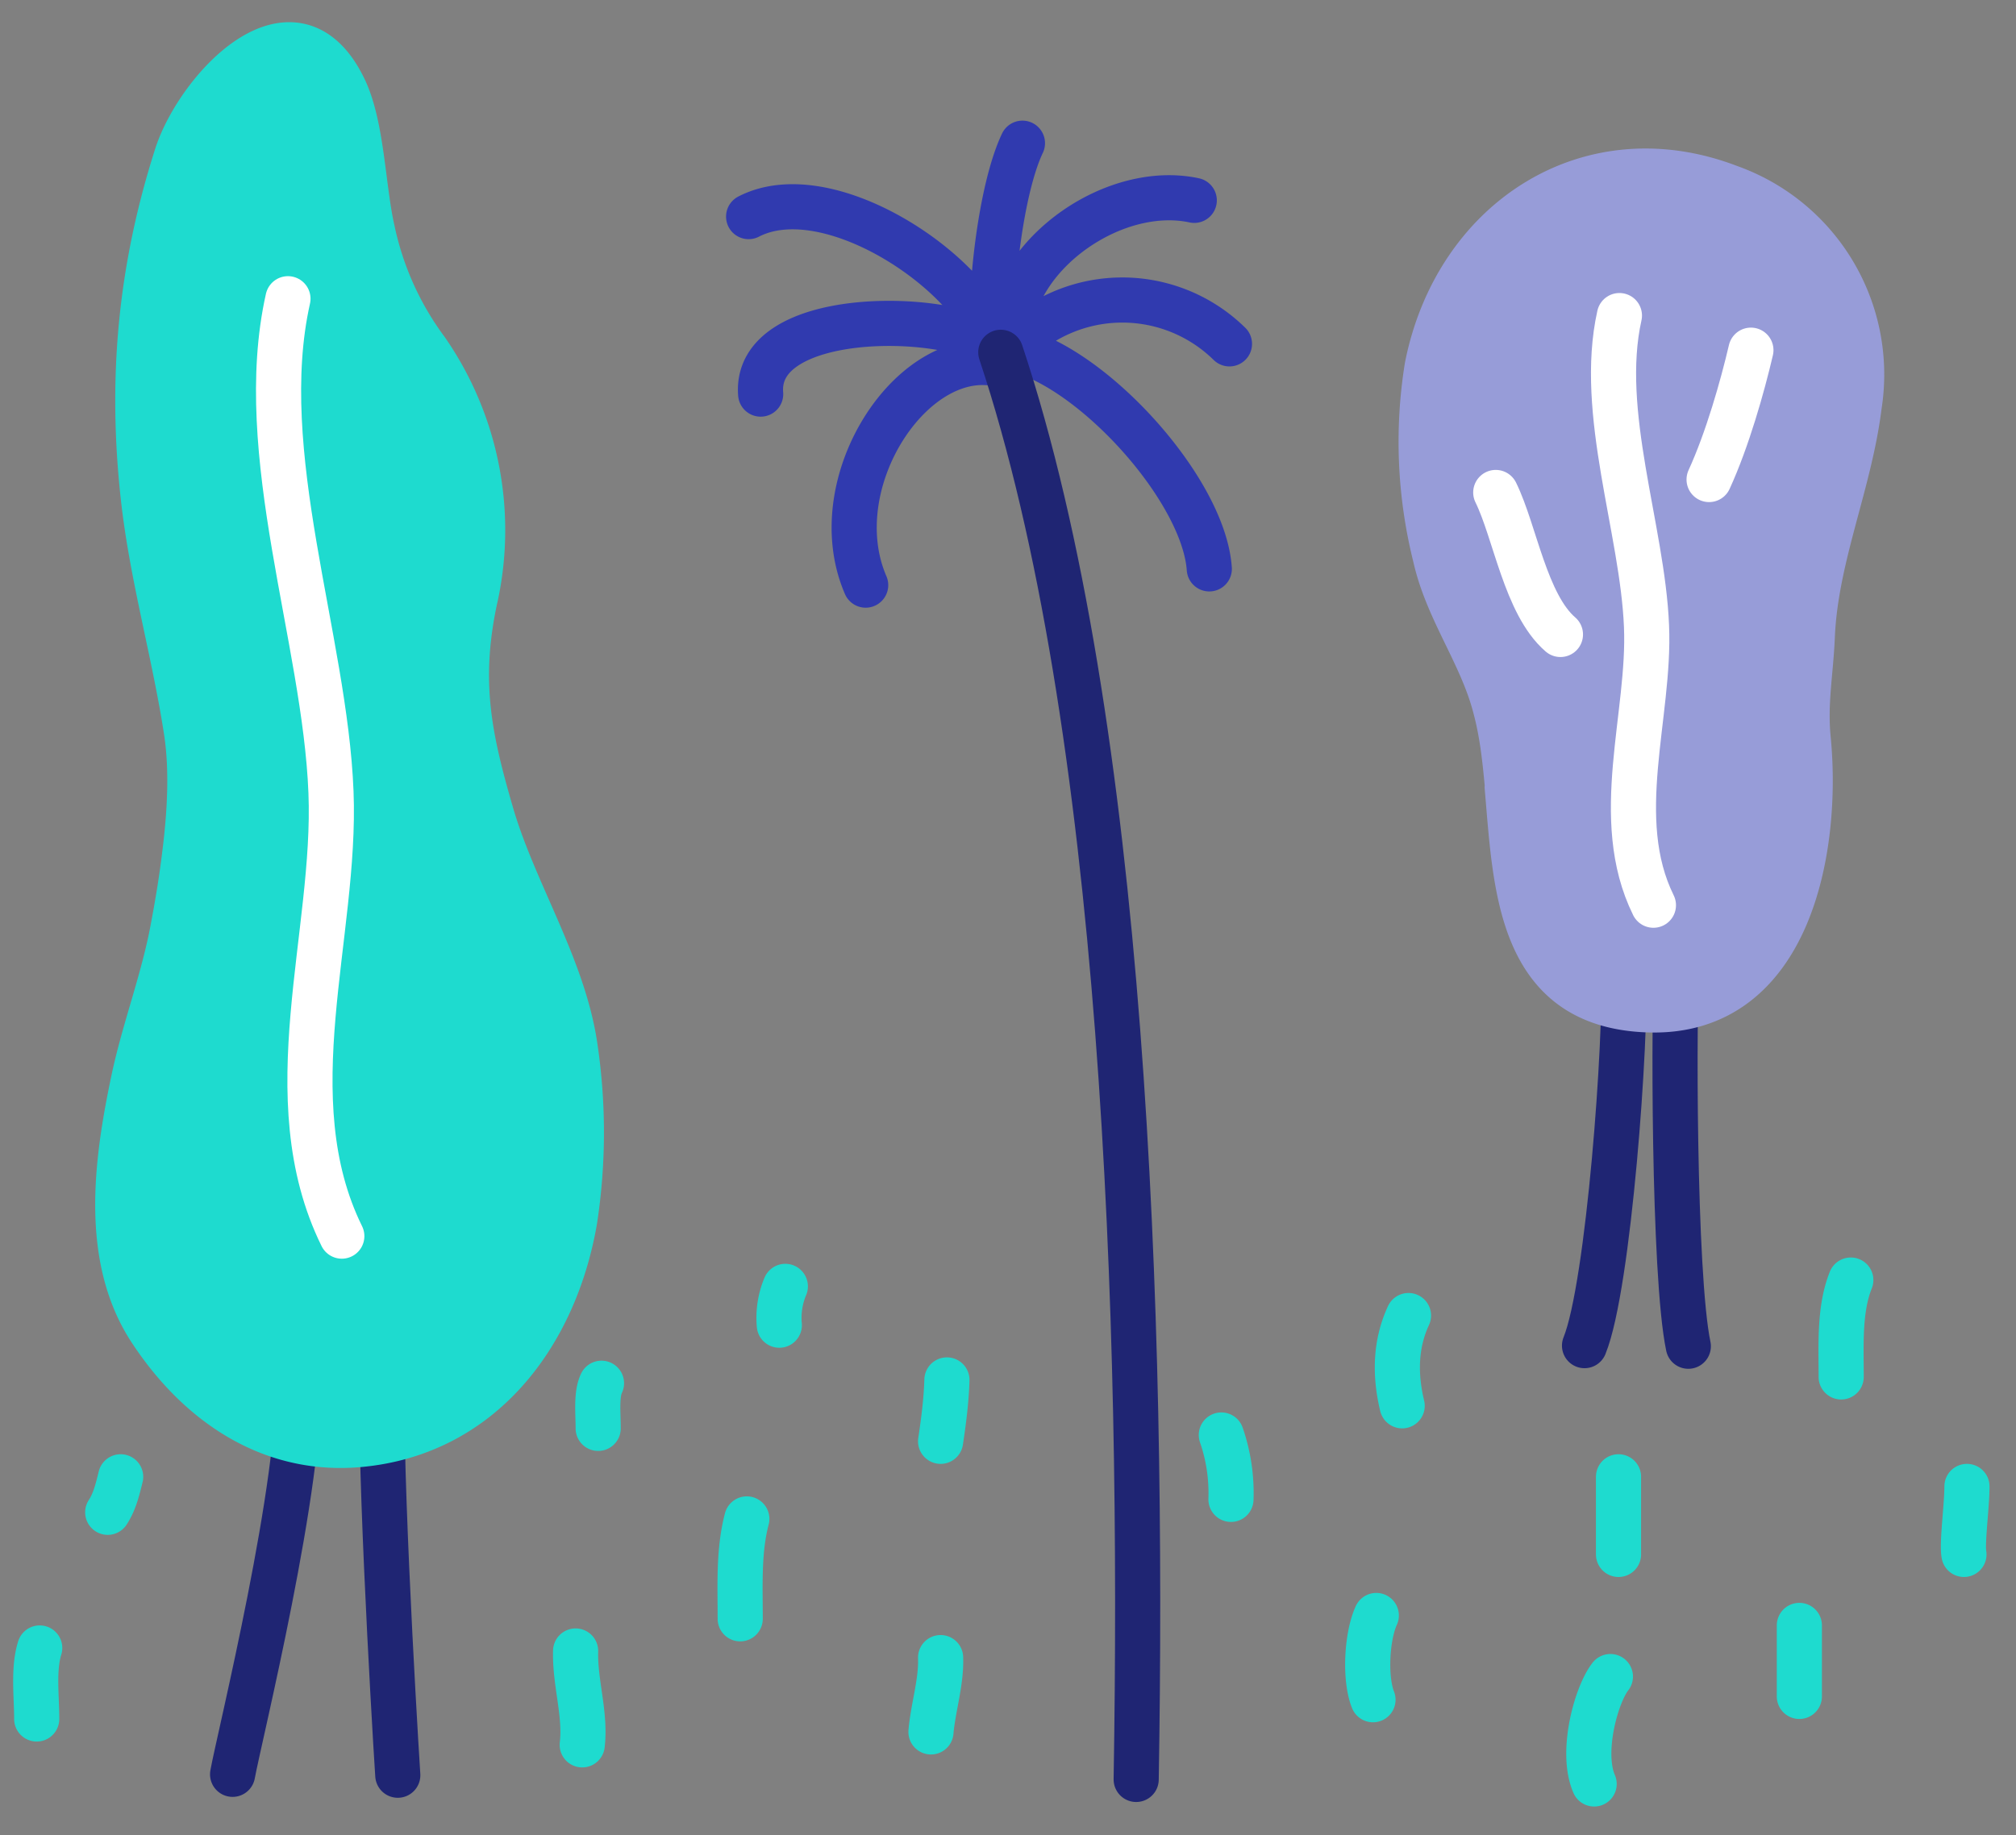
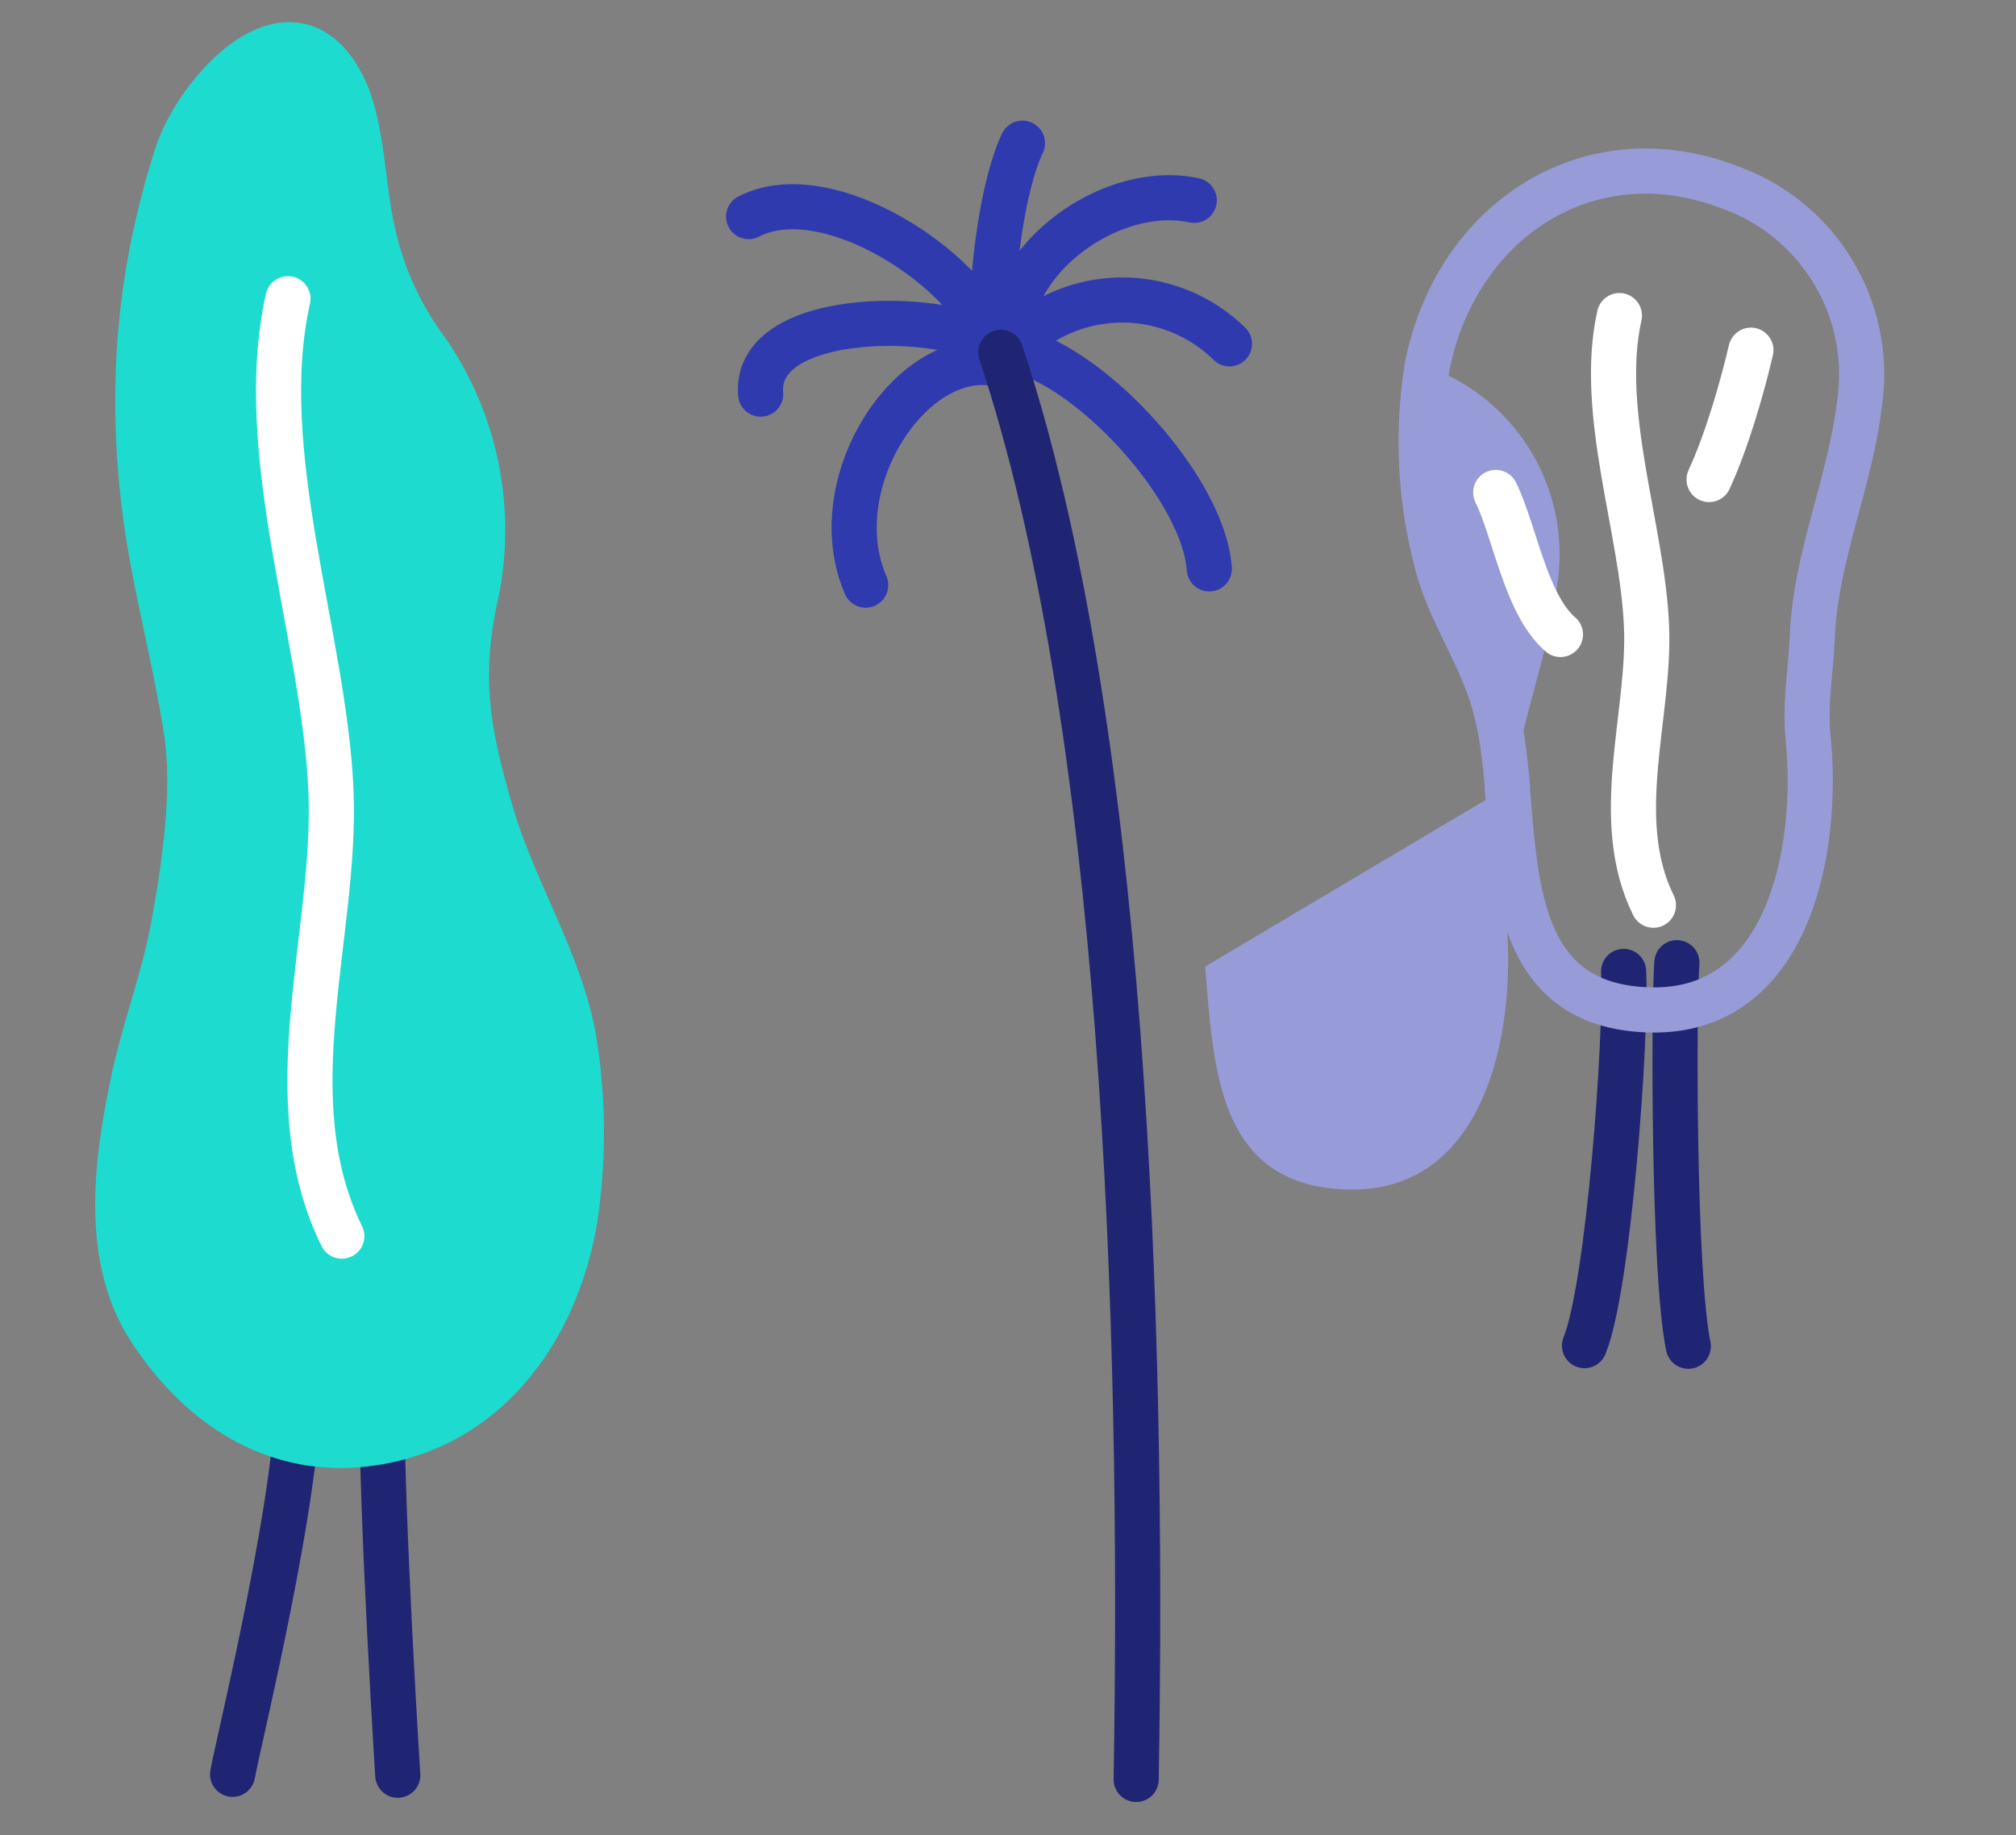
<svg xmlns="http://www.w3.org/2000/svg" width="67" height="61" fill="none">
  <rect width="100%" height="100%" fill="#808080" stroke="none" />
  <path d="M33.49 11.56c2.62.42 6.51 4.64 6.7 7.35M32.95 11.46c-1.6-1.1-7.9-1.18-7.67 1.64M33.62 11.55a5.08 5.08 0 0 1 7.24-.12M33.57 10.9c.26-2.55 3.5-4.8 6.12-4.24M32.88 11.08c-1.04-2.34-5.48-5.18-8-3.88M33 11.38c-.13-1.68.26-5.11.98-6.62M33.36 12.15c-2.93-.85-6.08 3.85-4.59 7.3" stroke="#303AAF" stroke-width="1.5" stroke-linecap="round" stroke-linejoin="round" />
  <path d="M33.26 11.71c4.1 12.33 4.76 32.01 4.5 47.44M9.91 45.65c.18 3.48-1.98 12.2-2.18 13.33M12.73 45.2c-.19 2.25.35 11.66.49 13.81" stroke="#1F2573" stroke-width="1.5" stroke-linecap="round" stroke-linejoin="round" />
  <path fill-rule="evenodd" clip-rule="evenodd" d="M6.13 28.46c.18-1.4.26-2.85.07-4.12-.4-2.63-1.15-5.19-1.44-7.83-.43-3.91-.1-7.56 1.12-11.36.72-2.2 3.9-5.65 5.56-2.2.6 1.25.62 3.34.94 4.72a10.2 10.2 0 0 0 1.79 3.97 10.5 10.5 0 0 1 1.6 8.35c-.56 2.7-.18 4.53.57 7.1.76 2.59 2.41 5.09 2.78 7.77a19.3 19.3 0 0 1-.02 5.7c-.66 3.83-3.12 7.1-7.18 7.46-2.96.26-5.33-1.4-6.9-3.78-1.6-2.41-1.15-5.63-.59-8.3.36-1.72 1-3.35 1.32-5.09.14-.74.28-1.56.38-2.39" fill="#1EDBCF" />
  <path clip-rule="evenodd" d="M6.13 28.46c.18-1.4.26-2.85.07-4.12-.4-2.63-1.15-5.19-1.44-7.83-.43-3.91-.1-7.56 1.12-11.36.72-2.2 3.9-5.65 5.56-2.2.6 1.25.62 3.34.94 4.72a10.2 10.2 0 0 0 1.79 3.97 10.5 10.5 0 0 1 1.6 8.35c-.56 2.7-.18 4.53.57 7.1.76 2.59 2.41 5.09 2.78 7.77a19.3 19.3 0 0 1-.02 5.7c-.66 3.83-3.12 7.1-7.18 7.46-2.96.26-5.33-1.4-6.9-3.78-1.6-2.41-1.15-5.63-.59-8.3.36-1.72 1-3.35 1.32-5.09.14-.74.28-1.56.38-2.39Z" stroke="#1EDBCF" stroke-width="1.5" stroke-linecap="round" stroke-linejoin="round" />
  <path d="M11.36 41.09C9.1 36.5 11.19 31.05 11 26.33c-.2-5.1-2.58-11.27-1.43-16.4" stroke="#fff" stroke-width="1.5" stroke-linecap="round" stroke-linejoin="round" />
  <path d="M53.96 32.29c.1 2.19-.49 10.45-1.3 12.44M55.73 32c-.11 1.42-.12 10.37.38 12.75" stroke="#1F2573" stroke-width="1.5" stroke-linecap="round" stroke-linejoin="round" />
-   <path fill-rule="evenodd" clip-rule="evenodd" d="M50.1 26.16c-.08-.88-.17-1.76-.4-2.62-.45-1.78-1.6-3.24-2-5.04a15.72 15.72 0 0 1-.27-6.31c.96-4.86 5.37-7.76 10.04-5.97a6.61 6.61 0 0 1 4.32 7.26c-.32 2.6-1.45 5.04-1.56 7.68-.05 1.18-.25 2.18-.14 3.36.37 3.68-.62 9.17-5.26 9.05-4.37-.11-4.45-4.1-4.74-7.41" fill="#979CD8" />
+   <path fill-rule="evenodd" clip-rule="evenodd" d="M50.1 26.16c-.08-.88-.17-1.76-.4-2.62-.45-1.78-1.6-3.24-2-5.04a15.72 15.72 0 0 1-.27-6.31a6.61 6.61 0 0 1 4.32 7.26c-.32 2.6-1.45 5.04-1.56 7.68-.05 1.18-.25 2.18-.14 3.36.37 3.68-.62 9.17-5.26 9.05-4.37-.11-4.45-4.1-4.74-7.41" fill="#979CD8" />
  <path clip-rule="evenodd" d="M50.1 26.16c-.08-.88-.17-1.76-.4-2.62-.45-1.78-1.6-3.24-2-5.04a15.72 15.72 0 0 1-.27-6.31c.96-4.86 5.37-7.76 10.04-5.97a6.61 6.61 0 0 1 4.32 7.26c-.32 2.6-1.45 5.04-1.56 7.68-.05 1.18-.25 2.18-.14 3.36.37 3.68-.62 9.17-5.26 9.05-4.37-.11-4.45-4.1-4.74-7.41Z" stroke="#979CD8" stroke-width="1.5" stroke-linecap="round" stroke-linejoin="round" />
  <path d="M54.95 30.09c-1.42-2.88-.1-6.32-.23-9.28-.13-3.21-1.62-7.1-.9-10.32M56.8 15.94c.61-1.33 1.11-3.1 1.39-4.3M51.86 21.09c-1.16-1-1.51-3.42-2.15-4.72" stroke="#fff" stroke-width="1.5" stroke-linecap="round" stroke-linejoin="round" />
-   <path d="M61.19 45.77c0-1.05-.07-2.25.32-3.22M53.79 51.67v-2.58M46.6 46.73c-.24-1-.24-2.03.21-3M40.91 49.84a5.9 5.9 0 0 0-.32-2.14M45.63 56.5c-.28-.7-.21-2.1.11-2.8M52.98 59.3c-.46-1.06.07-2.97.54-3.57M59.8 56.39v-2.36M30.94 57.57c.07-.81.35-1.66.32-2.47M19.35 58c.12-1.03-.25-2.07-.22-3.12M24.6 53.81c0-1.1-.06-2.26.22-3.32M19.88 47.48c0-.5-.07-1.13.11-1.5M31.26 47.91c.1-.67.19-1.35.21-2.04M25.9 44.05c-.04-.44.03-.89.2-1.29M3.58 50.27c.23-.35.33-.77.43-1.18M1.22 57.14c0-.76-.12-1.65.1-2.36M65.37 49.41c0 .65-.17 1.88-.1 2.26" stroke="#1EDBCF" stroke-width="1.5" stroke-linecap="round" stroke-linejoin="round" />
</svg>